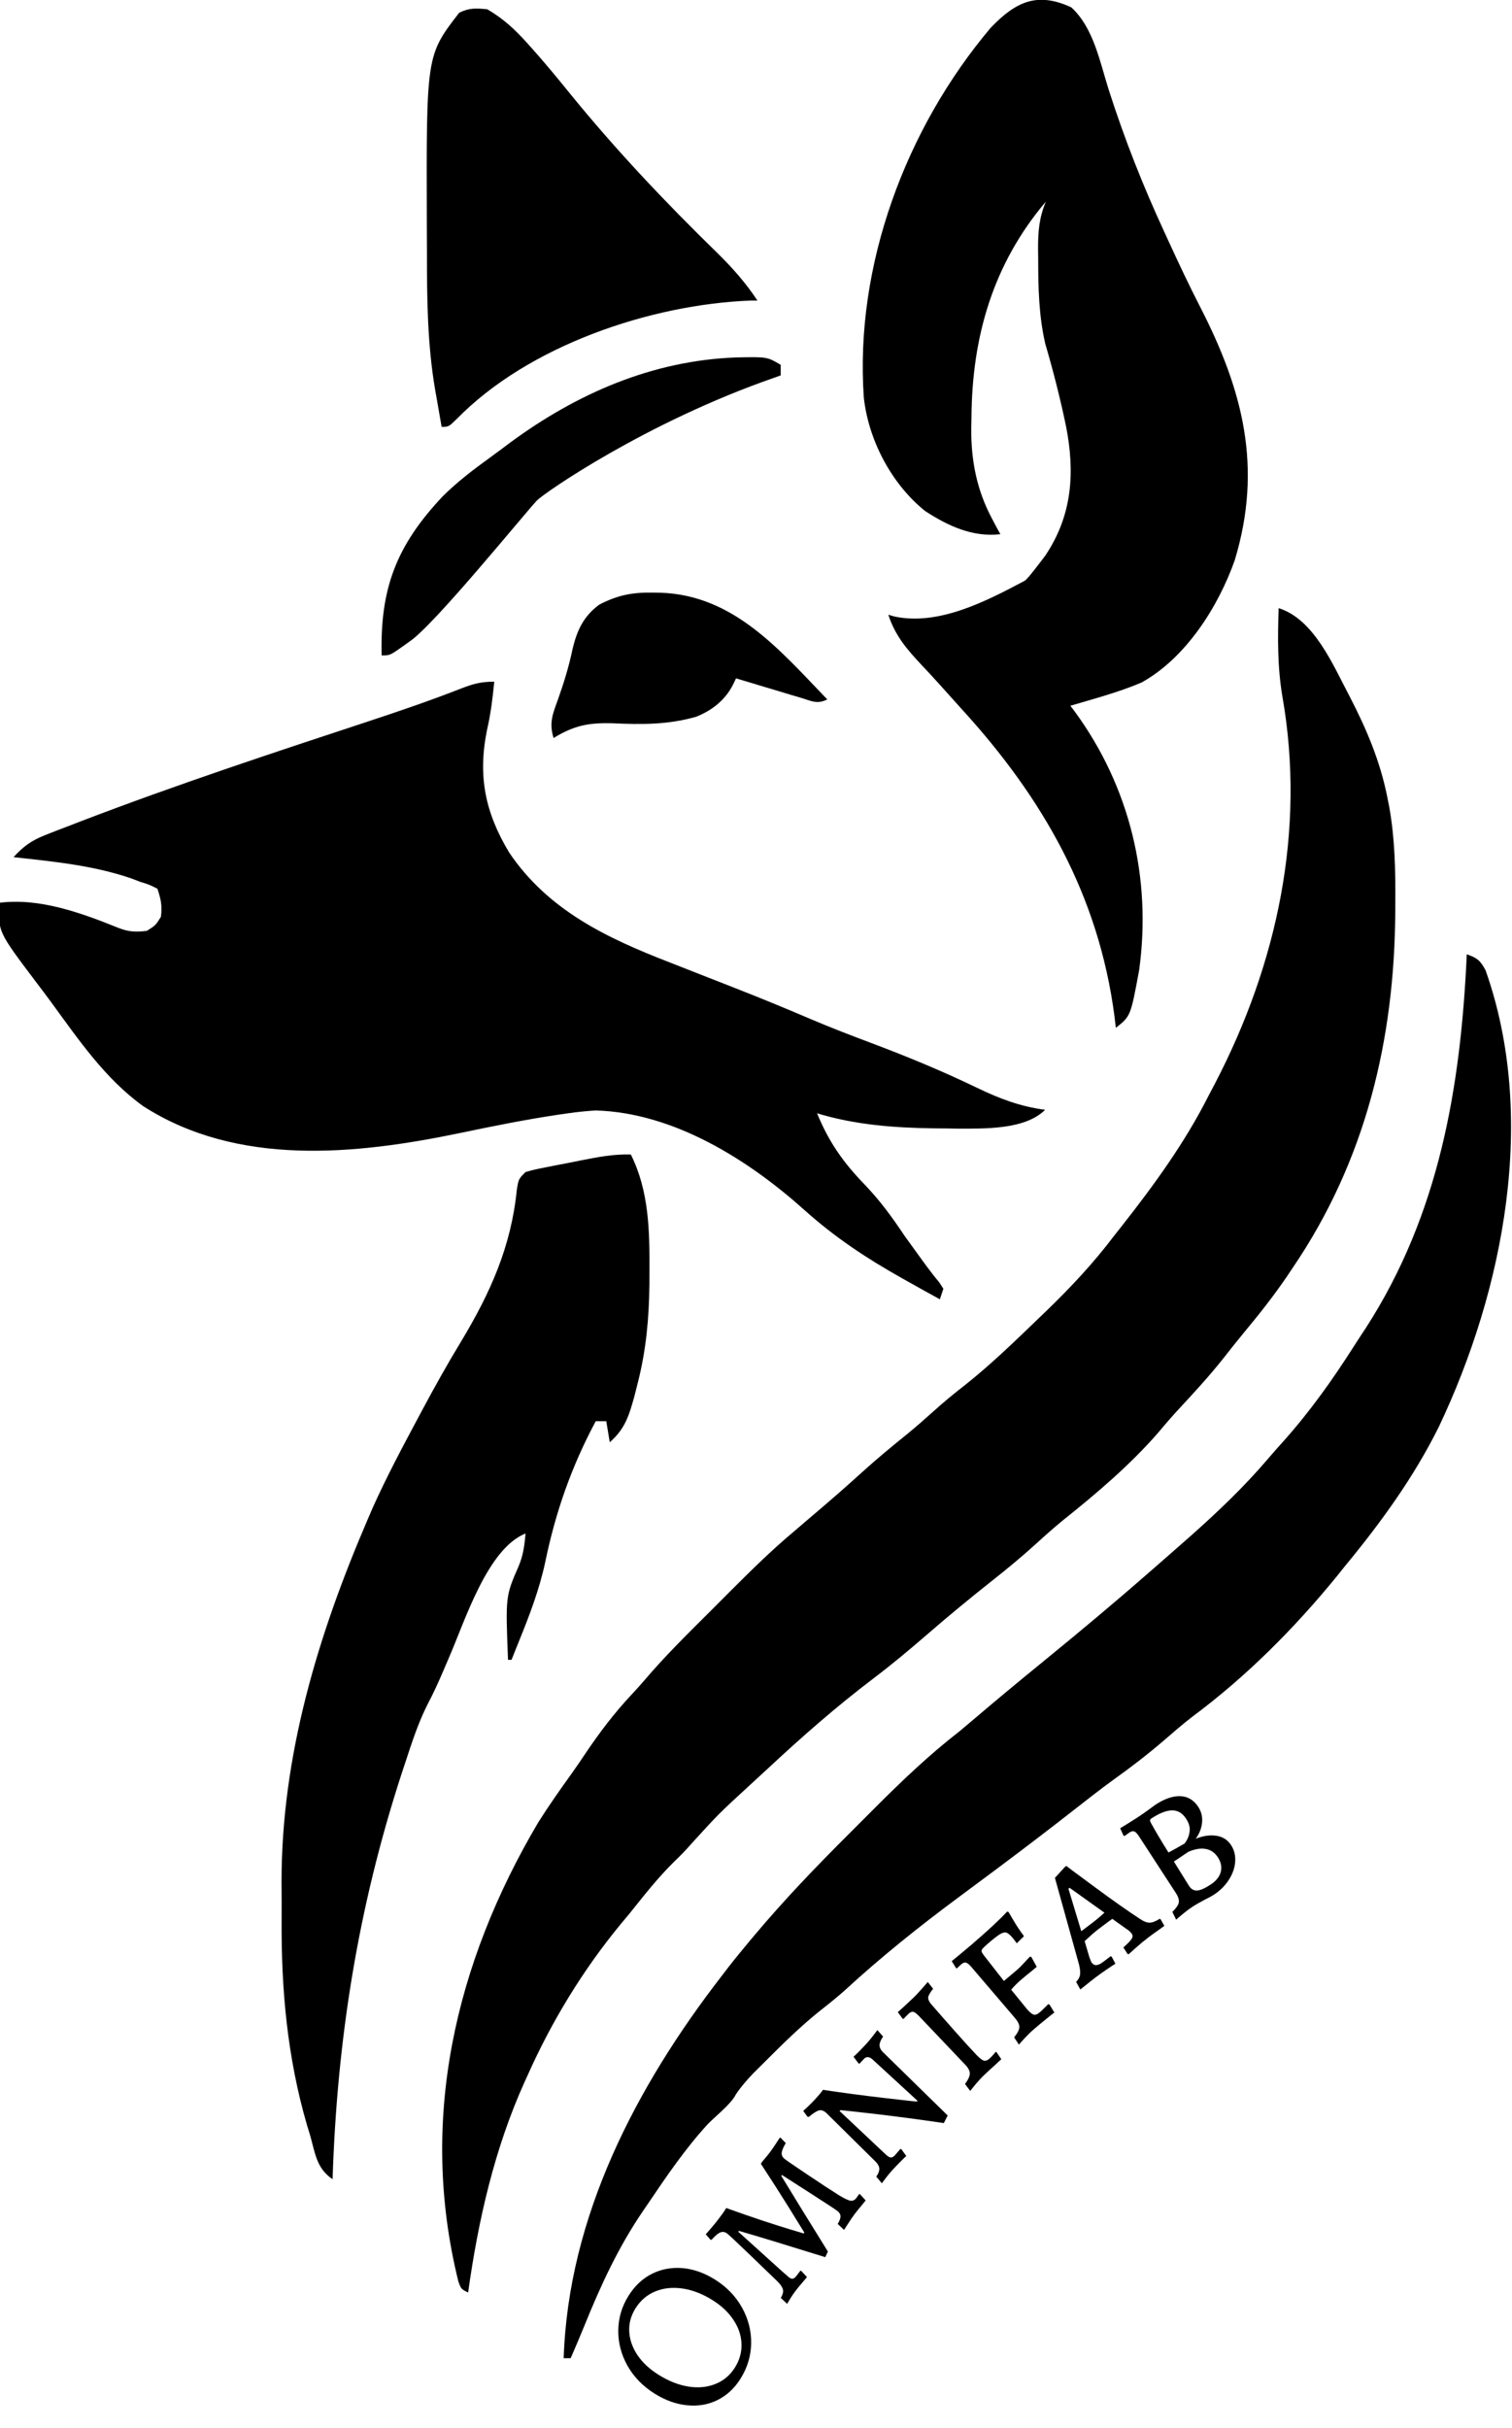
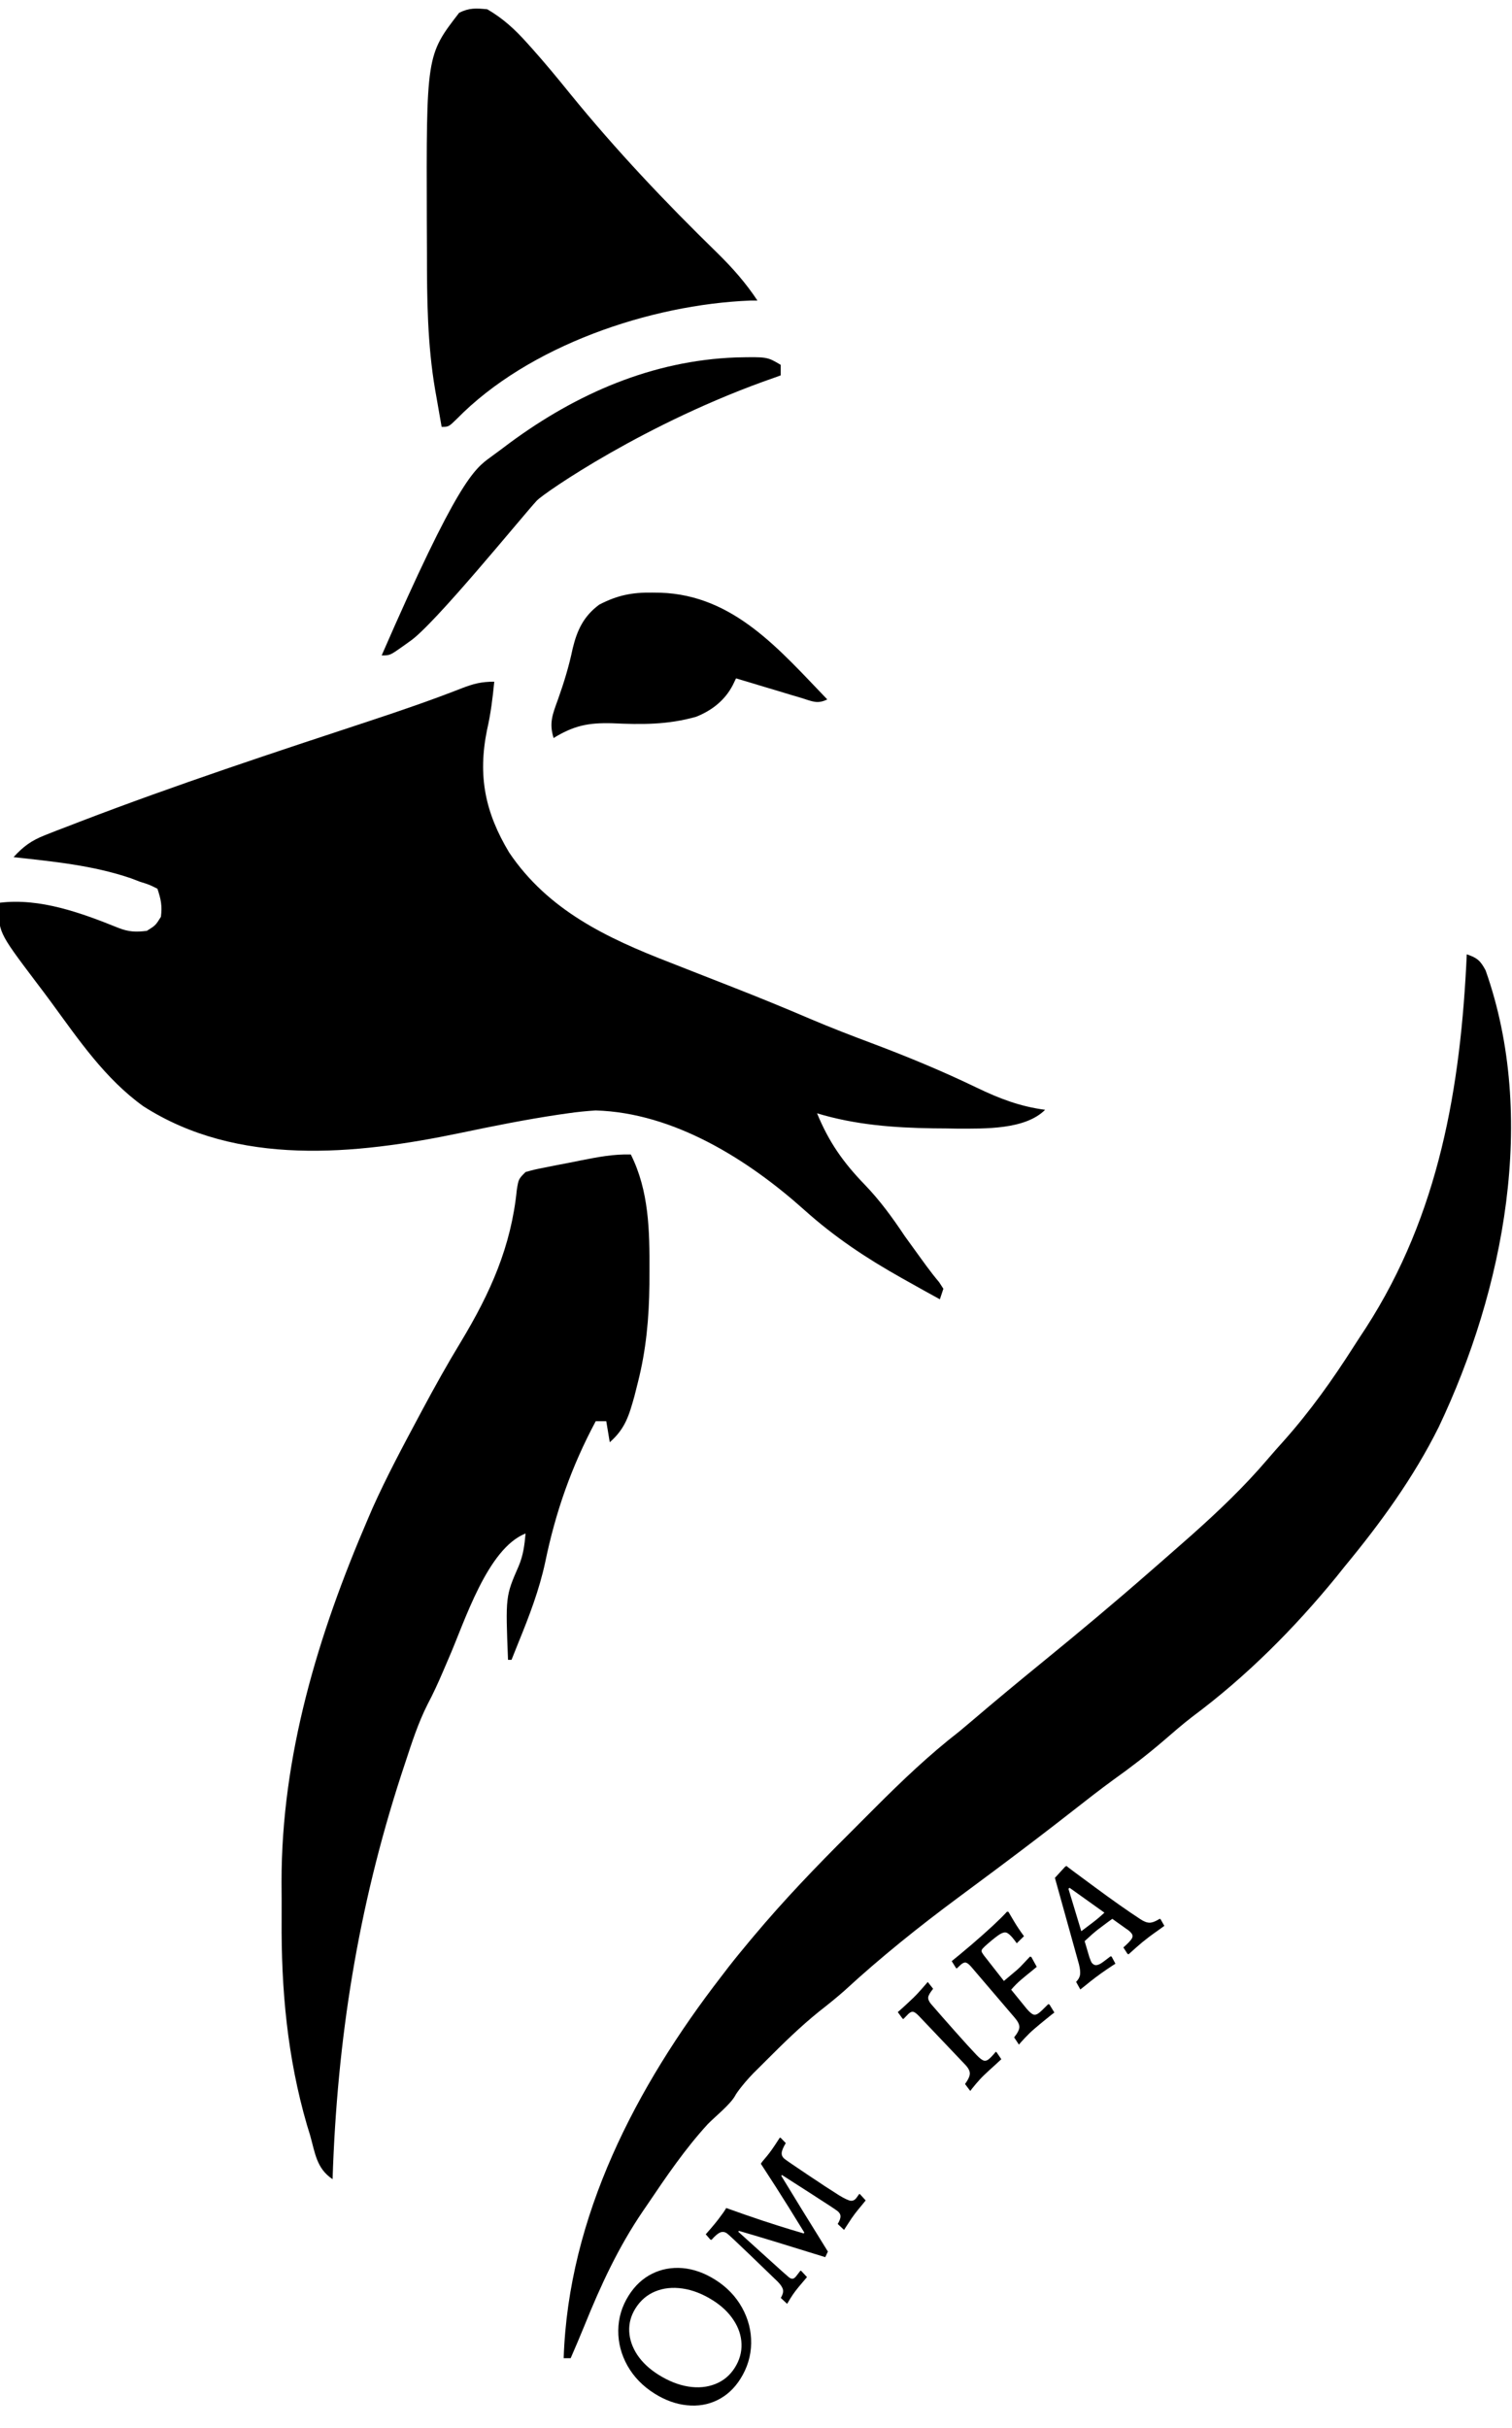
<svg xmlns="http://www.w3.org/2000/svg" xmlns:ns1="https://www.xtool.com/pages/software" version="1.1" preserveAspectRatio="xMinYMin meet" width="93.08mm" height="149.458mm" viewBox="2.842170943040401e-14 0 93.08 149.458" ns1:version="2.1.12">
  <style>svg * { vector-effect: non-scaling-stroke; stroke-width: 1px; }</style>
-   <path transform="matrix(0.216,0,0,0.216,78.714,37.432)" stroke="none" fill="#000000" d="M0 0 C10.188 3.207 15.565 16.385 20.25 25.188 C25.071 34.496 28.965 43.679 31 54 C31.181 54.917 31.362 55.835 31.549 56.78 C33.158 65.926 33.317 74.873 33.25 84.125 C33.247 84.898 33.243 85.67 33.24 86.466 C33.049 122.985 24.774 157.481 4 188 C3.447 188.828 2.894 189.655 2.324 190.508 C-1.426 196.007 -5.499 201.169 -9.754 206.285 C-11.838 208.805 -13.86 211.362 -15.875 213.938 C-19.835 218.909 -24.1 223.553 -28.426 228.203 C-30.435 230.386 -32.355 232.595 -34.25 234.875 C-42.302 244.147 -51.878 252.273 -61.453 259.922 C-64.07 262.057 -66.568 264.285 -69.062 266.562 C-73.069 270.208 -77.2 273.627 -81.449 276.984 C-87.781 281.987 -93.999 287.118 -100.099 292.4 C-105.149 296.772 -110.236 301.03 -115.562 305.062 C-125.989 312.965 -135.781 321.553 -145.352 330.47 C-147.174 332.162 -149.007 333.843 -150.84 335.523 C-159.568 343.537 -159.568 343.537 -167.539 352.289 C-169.064 354.075 -170.685 355.684 -172.375 357.312 C-176.994 361.87 -180.954 366.937 -185 372 C-185.865 373.04 -186.731 374.079 -187.598 375.117 C-198.239 388.028 -207.192 402.715 -214 418 C-214.298 418.652 -214.597 419.304 -214.904 419.976 C-223.489 438.984 -228.127 459.4 -231 480 C-233 479 -233 479 -233.781 476.84 C-245.149 430.935 -234.724 386.091 -211 346 C-207.942 341.156 -204.651 336.484 -201.305 331.836 C-200.047 330.066 -198.827 328.275 -197.621 326.469 C-193.574 320.425 -189.315 314.825 -184.336 309.512 C-183.093 308.175 -181.857 306.832 -180.677 305.44 C-174.988 298.739 -168.743 292.592 -162.521 286.391 C-160.567 284.442 -158.618 282.488 -156.67 280.533 C-150.619 274.478 -144.577 268.49 -138 263 C-136.835 262.003 -135.671 261.006 -134.508 260.008 C-133.38 259.047 -132.253 258.086 -131.125 257.125 C-126.968 253.576 -122.854 249.993 -118.812 246.312 C-114.551 242.442 -110.131 238.807 -105.656 235.188 C-103.193 233.159 -100.807 231.074 -98.438 228.938 C-95.521 226.308 -92.544 223.84 -89.438 221.438 C-81.865 215.441 -74.954 208.692 -68 202 C-67.386 201.409 -66.772 200.819 -66.139 200.21 C-59.212 193.51 -52.826 186.698 -47 179 C-46.234 178.028 -45.469 177.056 -44.68 176.055 C-35.481 164.362 -26.717 152.307 -20 139 C-19.371 137.8 -18.74 136.601 -18.109 135.402 C-0.397 101.364 7.774 63.353 1.074 25.2 C-0.352 16.789 -0.277 8.504 0 0 Z " fill-rule="nonzero" />
  <path transform="matrix(0.216,0,0,0.216,30.427,41.959)" stroke="none" fill="#000000" d="M0 0 C-0.453 4.678 -1.004 9.171 -2.062 13.75 C-4.734 26.903 -2.6 37.291 4.25 48.688 C15.335 65.128 32.049 73.048 50 80 C52.257 80.886 54.513 81.773 56.77 82.66 C60.397 84.086 64.026 85.51 67.657 86.927 C75.221 89.882 82.721 92.953 90.185 96.15 C95.964 98.608 101.808 100.857 107.688 103.062 C117.819 106.871 127.772 110.997 137.523 115.699 C143.981 118.807 149.87 121.067 157 122 C151.288 127.712 139.699 127.36 132.067 127.366 C130.952 127.348 129.837 127.331 128.688 127.312 C126.927 127.298 126.927 127.298 125.132 127.283 C113.782 127.115 102.906 126.294 92 123 C95.37 131.202 99.439 136.972 105.535 143.278 C109.943 147.849 113.479 152.718 117 158 C118.408 159.965 119.825 161.923 121.25 163.875 C121.895 164.759 122.539 165.644 123.203 166.555 C124.352 168.118 125.547 169.649 126.797 171.133 C127.194 171.749 127.591 172.365 128 173 C127.67 173.99 127.34 174.98 127 176 C123.986 174.356 120.991 172.686 118 171 C117.051 170.469 117.051 170.469 116.083 169.927 C106.024 164.27 97.025 158.304 88.405 150.569 C72.367 136.199 51.14 122.811 28.875 122.188 C26.193 122.364 23.649 122.613 21 123 C20.148 123.121 19.295 123.243 18.417 123.368 C8.971 124.776 -0.375 126.651 -9.719 128.611 C-39.643 134.837 -73.118 138.219 -100 121 C-110.888 113.194 -118.437 102.052 -126.266 91.361 C-127.7 89.409 -129.15 87.474 -130.621 85.551 C-141.463 71.184 -141.463 71.184 -141 63 C-129.452 61.57 -117.696 65.901 -107.09 70.172 C-104.201 71.317 -102.076 71.393 -99 71 C-96.52 69.437 -96.52 69.437 -95 67 C-94.614 63.836 -94.986 62.043 -96 59 C-98.276 57.854 -98.276 57.854 -101 57 C-102.249 56.522 -102.249 56.522 -103.523 56.035 C-114.394 52.327 -125.633 51.264 -137 50 C-134.235 46.963 -131.916 45.266 -128.102 43.766 C-127.089 43.365 -126.076 42.964 -125.033 42.551 C-123.908 42.122 -122.784 41.692 -121.625 41.25 C-120.42 40.784 -119.216 40.318 -117.975 39.838 C-90.602 29.344 -62.704 20.151 -34.869 10.972 C-26.265 8.129 -17.711 5.183 -9.271 1.877 C-5.897 0.575 -3.686 0 0 0 Z " fill-rule="nonzero" />
-   <path transform="matrix(1.003,0,0,1.003,-63.832,-30.256)" stroke="none" fill="#000000" d="M129.39,30.615C130.766,31.867 131.151,33.983 131.7,35.704C132.665,38.714 133.805,41.603 135.137,44.473C135.214,44.641 135.291,44.808 135.37,44.981C135.989,46.331 136.62,47.672 137.299,48.993C139.929,54.112 141.151,58.834 139.427,64.542C138.422,67.388 136.43,70.546 133.7,72.053C132.298,72.649 130.795,73.045 129.336,73.477C129.473,73.657 129.473,73.657 129.612,73.841C132.979,78.443 134.339,84.048 133.557,89.709C133.036,92.525 133.036,92.525 132.129,93.242C132.1,93 132.071,92.758 132.041,92.508C131.066,85.114 127.647,79.13 122.676,73.691C122.193,73.156 121.711,72.62 121.231,72.083C120.896,71.712 120.556,71.346 120.213,70.983C119.291,69.997 118.585,69.182 118.164,67.891C118.281,67.925 118.398,67.959 118.518,67.995C121.235,68.59 124.181,67.057 126.534,65.806C126.687,65.742 127.597,64.532 127.805,64.252C129.459,61.78 129.627,59.158 129.07,56.321C128.715,54.615 128.286,52.932 127.796,51.26C127.397,49.537 127.363,47.792 127.362,46.03C127.359,45.836 127.357,45.641 127.354,45.44C127.352,44.385 127.417,43.529 127.832,42.539C124.586,46.371 123.292,50.848 123.267,55.819C123.262,56.037 123.258,56.256 123.253,56.481C123.243,58.462 123.599,60.264 124.542,62.023C124.636,62.201 124.73,62.379 124.827,62.562C124.897,62.69 124.967,62.818 125.039,62.949C123.332,63.143 121.836,62.446 120.422,61.527C118.358,59.867 116.951,57.189 116.66,54.57C116.092,46.474 119.23,38.045 124.454,31.862C125.997,30.257 127.306,29.654 129.39,30.615Z" fill-rule="nonzero" />
  <path transform="matrix(1.003,0,0,1.003,-63.832,-30.256)" stroke="none" fill="#000000" d="M153.667,88.73C154.307,88.949 154.5,89.111 154.823,89.717C158.009,98.728 155.951,109.305 151.949,117.734C150.394,120.861 148.367,123.642 146.148,126.328C145.989,126.527 145.83,126.725 145.667,126.93C143.063,130.118 140.131,133.056 136.828,135.514C136.213,135.986 135.63,136.497 135.043,137.003C134.059,137.846 133.047,138.626 131.992,139.377C131.15,139.99 130.331,140.631 129.511,141.273C128.095,142.381 126.667,143.472 125.227,144.55C125.045,144.686 124.862,144.823 124.674,144.964C123.93,145.52 123.184,146.076 122.436,146.628C120.033,148.41 117.697,150.281 115.496,152.307C114.982,152.766 114.45,153.188 113.908,153.613C112.758,154.541 111.716,155.563 110.672,156.608C110.509,156.771 110.345,156.934 110.177,157.102C109.376,157.865 108.82,158.643 108.765,158.77C108.461,159.323 107.512,160.074 107.073,160.529C105.685,162.046 104.543,163.727 103.394,165.43C103.297,165.571 103.2,165.712 103.101,165.858C101.591,168.077 100.516,170.402 99.512,172.887C99.24,173.557 98.954,174.22 98.667,174.883C98.526,174.883 98.384,174.883 98.238,174.883C98.522,166.183 102.69,158.218 107.906,151.465C108.062,151.26 108.219,151.056 108.381,150.845C108.786,150.327 109.203,149.822 109.624,149.316C109.713,149.211 109.801,149.105 109.892,148.996C111.755,146.773 113.747,144.697 115.803,142.652C116.314,142.144 116.823,141.633 117.331,141.121C118.993,139.457 120.655,137.869 122.515,136.426C122.769,136.215 123.022,136.002 123.274,135.788C124.725,134.55 126.192,133.334 127.671,132.129C129.883,130.325 132.07,128.497 134.217,126.617C134.495,126.373 134.774,126.13 135.053,125.888C135.459,125.535 135.862,125.18 136.265,124.824C136.434,124.675 136.603,124.526 136.777,124.373C138.417,122.914 139.998,121.409 141.423,119.738C141.753,119.353 142.087,118.974 142.427,118.598C144.046,116.781 145.416,114.858 146.724,112.807C146.971,112.42 147.223,112.037 147.475,111.655C151.977,104.676 153.297,96.878 153.667,88.73Z" fill-rule="nonzero" />
  <path transform="matrix(0.216,0,0,0.216,38.834,71.062)" stroke="none" fill="#000000" d="M0 0 C5.193 10.387 5.364 21.774 5.312 33.188 C5.308 34.461 5.304 35.735 5.3 37.047 C5.184 46.696 4.378 55.639 2 65 C1.687 66.244 1.374 67.488 1.051 68.77 C-0.505 74.347 -1.562 78.099 -6 82 C-6.33 80.02 -6.66 78.04 -7 76 C-7.99 76 -8.98 76 -10 76 C-16.925 88.953 -21.441 101.847 -24.406 116.209 C-26.112 124.133 -28.948 131.51 -32 139 C-32.389 139.973 -32.779 140.946 -33.18 141.949 C-33.45 142.626 -33.721 143.303 -34 144 C-34.33 144 -34.66 144 -35 144 C-35.717 125.891 -35.717 125.891 -31.957 117.281 C-30.655 114.178 -30.296 111.335 -30 108 C-40.905 112.315 -47.344 133.131 -51.855 143.433 C-52.43 144.76 -53.001 146.089 -53.566 147.421 C-54.916 150.587 -56.333 153.661 -57.938 156.707 C-60.61 161.996 -62.402 167.568 -64.25 173.188 C-64.637 174.362 -65.024 175.536 -65.423 176.745 C-77.771 214.749 -83.71 252.105 -85 292 C-89.614 288.924 -89.961 284.553 -91.438 279.375 C-91.724 278.44 -92.011 277.506 -92.307 276.543 C-97.896 257.296 -99.666 237.929 -99.521 217.954 C-99.5 214.436 -99.521 210.919 -99.547 207.4 C-99.59 171.341 -89.178 136.94 -75 104 C-74.54 102.927 -74.08 101.855 -73.605 100.75 C-69.614 91.858 -65.031 83.279 -60.438 74.688 C-59.956 73.785 -59.956 73.785 -59.464 72.864 C-55.917 66.233 -52.272 59.693 -48.365 53.268 C-40.024 39.407 -34.116 26.256 -32.492 10.055 C-32 7 -32 7 -30 5 C-27.557 4.314 -27.557 4.314 -24.512 3.711 C-23.413 3.492 -22.314 3.273 -21.182 3.047 C-20.029 2.825 -18.876 2.603 -17.688 2.375 C-16.546 2.146 -15.405 1.916 -14.229 1.68 C-9.416 0.735 -4.921 -0.148 0 0 Z " fill-rule="nonzero" />
  <path transform="matrix(0.216,0,0,0.216,29.995,0.57)" stroke="none" fill="#000000" d="M0 0 C4.513 2.628 7.833 5.691 11.312 9.562 C11.788 10.09 12.263 10.617 12.752 11.161 C16.514 15.37 20.096 19.715 23.645 24.105 C36.672 40.115 50.789 55.04 65.567 69.442 C69.904 73.713 73.64 77.919 77 83 C76.352 83.003 75.703 83.005 75.035 83.008 C46.406 84.136 11.709 95.882 -8.703 116.766 C-11 119 -11 119 -13 119 C-13.486 116.251 -13.964 113.501 -14.438 110.75 C-14.64 109.613 -14.64 109.613 -14.846 108.453 C-17.056 95.514 -17.186 82.631 -17.185 69.54 C-17.187 66.534 -17.206 63.529 -17.225 60.523 C-17.363 13.11 -17.363 13.11 -8 1 C-5.134 -0.433 -3.187 -0.306 0 0 Z " fill-rule="nonzero" />
-   <path transform="matrix(1.003,0,0,1.003,-63.832,-30.256)" stroke="none" fill="#000000" d="M108.809,52.101C110.73,52.061 110.73,52.061 111.558,52.556C111.558,52.769 111.558,52.982 111.558,53.201C111.444,53.243 111.33,53.285 111.212,53.328C103.301,56.066 97.037,60.422 96.598,60.877C95.697,61.849 90.256,68.558 88.785,69.529C88.651,69.625 88.518,69.721 88.38,69.82C87.577,70.388 87.577,70.388 87.066,70.388C86.961,66.285 87.97,63.643 90.809,60.628C91.714,59.727 92.724,58.963 93.757,58.216C94.155,57.928 94.546,57.634 94.938,57.338C99.05,54.31 103.679,52.295 108.809,52.101Z" fill-rule="nonzero" />
+   <path transform="matrix(1.003,0,0,1.003,-63.832,-30.256)" stroke="none" fill="#000000" d="M108.809,52.101C110.73,52.061 110.73,52.061 111.558,52.556C111.558,52.769 111.558,52.982 111.558,53.201C111.444,53.243 111.33,53.285 111.212,53.328C103.301,56.066 97.037,60.422 96.598,60.877C95.697,61.849 90.256,68.558 88.785,69.529C88.651,69.625 88.518,69.721 88.38,69.82C87.577,70.388 87.577,70.388 87.066,70.388C91.714,59.727 92.724,58.963 93.757,58.216C94.155,57.928 94.546,57.634 94.938,57.338C99.05,54.31 103.679,52.295 108.809,52.101Z" fill-rule="nonzero" />
  <path transform="matrix(0.216,0,0,0.216,40.168,36.476)" stroke="none" fill="#000000" d="M0 0 C1.118 0.016 1.118 0.016 2.259 0.032 C23.167 0.711 36.228 16.34 49.812 30.438 C46.929 31.879 45.422 30.92 42.367 30.004 C40.753 29.525 40.753 29.525 39.105 29.037 C37.978 28.695 36.85 28.353 35.688 28 C33.984 27.492 33.984 27.492 32.246 26.975 C29.433 26.135 26.622 25.289 23.812 24.438 C23.51 25.065 23.208 25.692 22.896 26.338 C20.658 30.675 16.947 33.588 12.438 35.383 C4.301 37.69 -3.103 37.616 -11.49 37.232 C-18.277 37.054 -22.369 37.877 -28.188 41.438 C-29.519 37.133 -28.473 34.674 -26.938 30.438 C-25.22 25.629 -23.794 20.949 -22.75 15.938 C-21.481 10.67 -19.608 6.716 -15.188 3.438 C-9.985 0.738 -5.826 -0.086 0 0 Z " fill-rule="nonzero" />
  <g transform="matrix(0.355,-0.366,0.366,0.355,40.935,147.89)" stroke="none" fill="#000000">
    <path transform="matrix(0.978,-0.207,0.207,0.978,0.474,5.911)" stroke="none" fill="#000000" d="M8.05 0.3Q5.99 0.3 4.39 -0.69Q2.79 -1.68 1.91 -3.47Q1.02 -5.26 1.02 -7.54Q1.02 -10.03 2.12 -12.08Q3.23 -14.12 5.14 -15.3Q7.06 -16.48 9.37 -16.48Q11.48 -16.48 13.11 -15.49Q14.73 -14.5 15.65 -12.73Q16.56 -10.95 16.56 -8.66Q16.56 -6.17 15.43 -4.11Q14.3 -2.06 12.36 -0.88Q10.41 0.3 8.05 0.3ZM8.84 -0.99Q10.44 -0.99 11.68 -1.83Q12.93 -2.67 13.61 -4.17Q14.3 -5.66 14.3 -7.59Q14.3 -9.75 13.56 -11.42Q12.83 -13.08 11.52 -14.02Q10.21 -14.96 8.51 -14.96Q6.96 -14.96 5.75 -14.12Q4.55 -13.28 3.87 -11.79Q3.2 -10.29 3.2 -8.36Q3.2 -6.2 3.91 -4.53Q4.62 -2.87 5.91 -1.93Q7.19 -0.99 8.84 -0.99Z" fill-rule="nonzero" />
    <path transform="matrix(0.994,-0.114,0.114,0.994,17.683,2.264)" stroke="none" fill="#000000" d="M8.41 0.36Q5.84 -6.6 4.57 -9.83L4.44 -9.83Q4.34 -8.61 4.08 -5.28Q3.81 -1.96 3.81 -1.63Q3.81 -1.3 3.96 -1.16Q4.11 -1.02 4.47 -1.02L5.28 -1.02L5.33 -0.94L5.16 0.08Q4.93 0.08 4.28 0.04Q3.63 0 3 0Q2.49 0 1.91 0.06Q1.32 0.13 1.14 0.15L1.24 -0.89Q1.91 -0.97 2.18 -1.28Q2.46 -1.6 2.57 -2.39Q2.77 -4.11 3.11 -7.24Q3.45 -10.36 3.45 -10.74Q3.45 -11.25 3.06 -11.49Q2.67 -11.73 1.7 -11.79L1.63 -11.91L1.8 -12.75Q2.08 -12.73 2.79 -12.69Q3.51 -12.65 4.17 -12.65Q4.72 -12.65 5.19 -12.67Q5.66 -12.7 5.82 -12.73Q6.58 -10.36 7.3 -8.29Q8.03 -6.22 8.5 -4.99Q8.97 -3.76 9.09 -3.45L9.22 -3.45Q9.5 -4.17 10.48 -6.78Q11.46 -9.4 12.6 -12.67Q12.75 -12.7 12.99 -12.69Q13.23 -12.67 13.46 -12.67Q13.74 -12.65 14.27 -12.65Q14.68 -12.65 15.46 -12.7Q16.23 -12.75 16.48 -12.78L16.54 -12.7L16.41 -11.81Q15.52 -11.71 15.16 -11.47Q14.81 -11.23 14.81 -10.72Q14.81 -10.21 14.99 -7.49Q15.16 -4.78 15.34 -2.87Q15.47 -1.73 15.67 -1.37Q15.88 -1.02 16.36 -1.02L16.94 -1.04L16.99 -0.97L16.81 0.05Q16.61 0.05 16.03 0.03Q15.44 0 14.78 0Q14.12 0 13.28 0.08Q12.45 0.15 12.4 0.15L12.5 -0.89Q13.16 -0.97 13.44 -1.19Q13.72 -1.42 13.72 -1.88Q13.72 -2.34 13.45 -5.51Q13.18 -8.69 13.08 -9.83L12.95 -9.83Q11.46 -5.99 9.14 0.2L8.41 0.36Z" fill-rule="nonzero" />
-     <path transform="matrix(1,-0.024,0.024,1,35.741,0.246)" stroke="none" fill="#000000" d="M11.71 -10.79Q11.71 -11.63 11.02 -11.63L10.26 -11.63L10.21 -11.73L10.39 -12.73Q10.62 -12.7 11.25 -12.67Q11.89 -12.65 12.55 -12.65Q13.11 -12.65 13.8 -12.71Q14.5 -12.78 14.71 -12.8L14.6 -11.76Q13.87 -11.66 13.55 -11.37Q13.23 -11.07 13.21 -10.49L12.9 0.43L11.91 0.71Q9.5 -2.82 7.04 -6.2Q4.57 -9.58 4.57 -9.52L4.44 -9.52L4.37 -1.83Q4.37 -1.35 4.52 -1.17Q4.67 -0.99 5.03 -0.99L6.05 -1.02L6.12 -0.94L5.92 0.08Q5.69 0.05 5.02 0.03Q4.34 0 3.61 0Q3.02 0 2.36 0.06Q1.7 0.13 1.5 0.15L1.63 -0.89Q2.26 -0.97 2.57 -1.26Q2.87 -1.55 2.9 -2.13L3.18 -10.52Q3.18 -11.15 2.81 -11.39Q2.44 -11.63 1.4 -11.76L1.3 -11.89L1.47 -12.75Q1.68 -12.73 2.25 -12.69Q2.82 -12.65 3.4 -12.65Q3.96 -12.65 4.39 -12.67Q4.83 -12.7 4.95 -12.73Q7.01 -9.7 9.31 -6.55Q11.61 -3.4 11.61 -3.45L11.73 -3.45Z" fill-rule="nonzero" />
    <path transform="matrix(0.999,0.038,-0.038,0.999,51.335,-0.02)" stroke="none" fill="#000000" d="M1.47 -0.81Q2.44 -0.99 2.77 -1.33Q3.1 -1.68 3.1 -2.51L3.12 -10.59Q3.12 -11.23 2.97 -11.44Q2.82 -11.66 2.36 -11.66L1.52 -11.63L1.47 -11.73L1.6 -12.7Q1.75 -12.7 2.43 -12.67Q3.1 -12.65 4.19 -12.65Q4.78 -12.65 5.63 -12.73Q6.48 -12.8 6.73 -12.83L6.63 -11.79Q5.79 -11.68 5.51 -11.47Q5.23 -11.25 5.18 -10.67Q5.08 -8.64 4.99 -6.17Q4.9 -3.71 4.9 -2.36Q4.9 -1.55 5.08 -1.27Q5.26 -0.99 5.79 -0.99Q6.15 -0.99 6.44 -1.02Q6.73 -1.04 6.83 -1.07L6.88 -0.97L6.71 0.05Q6.4 0.05 5.56 0.03Q4.72 0 3.89 0Q3.2 0 2.4 0.09Q1.6 0.18 1.35 0.23Z" fill-rule="nonzero" />
    <path transform="matrix(0.996,0.091,-0.091,0.996,59.437,0.229)" stroke="none" fill="#000000" d="M1.5 -0.81Q2.46 -0.99 2.78 -1.33Q3.1 -1.68 3.1 -2.54L3.12 -10.59Q3.12 -11.23 2.97 -11.44Q2.82 -11.66 2.36 -11.66L1.68 -11.63L1.63 -11.73L1.78 -12.7Q2.08 -12.7 2.97 -12.67Q3.86 -12.65 4.9 -12.65Q8.84 -12.65 10.74 -12.88L10.85 -12.75Q10.8 -12.47 10.62 -11.46Q10.44 -10.44 10.36 -9.3L9.14 -9.22Q9.14 -9.32 9.17 -9.58Q9.19 -9.83 9.19 -10.08Q9.19 -10.74 9.03 -11.01Q8.86 -11.28 8.33 -11.37Q7.8 -11.46 6.55 -11.46Q5.87 -11.46 5.61 -11.42Q5.36 -11.38 5.28 -11.24Q5.21 -11.1 5.18 -10.72L5 -6.78L7.11 -6.76Q7.52 -6.76 8.28 -6.85Q9.04 -6.93 9.3 -6.96L9.4 -6.83L9.12 -5.49Q8.86 -5.49 8.13 -5.51Q7.39 -5.54 6.58 -5.54Q5.87 -5.54 4.98 -5.41L4.9 -2.41Q4.9 -1.63 5.08 -1.36Q5.26 -1.09 5.82 -1.09Q6.22 -1.09 6.65 -1.13Q7.09 -1.17 7.24 -1.17L7.32 -1.04L7.14 0.08Q6.81 0.05 5.88 0.03Q4.95 0 3.99 0Q3.25 0 2.44 0.09Q1.63 0.18 1.37 0.23Z" fill-rule="nonzero" />
    <path transform="matrix(0.988,0.152,-0.152,0.988,70.727,1.221)" stroke="none" fill="#000000" d="M7.14 0.05L7.21 -0.86Q8.28 -0.94 8.65 -1.09Q9.02 -1.24 9.02 -1.6Q9.02 -2.01 8.84 -2.46L8.23 -4.42Q7.72 -4.44 6.12 -4.44Q5.38 -4.44 3.94 -4.29L3.23 -2.41Q3.05 -1.83 3.05 -1.7Q3.05 -1.3 3.33 -1.12Q3.61 -0.94 4.24 -0.94L5.33 -0.94L5.41 -0.84L5.26 0.13Q5 0.1 4.1 0.05Q3.2 0 2.34 0Q1.52 0 0.88 0.03Q0.23 0.05 0 0.05L0.15 -0.99Q0.71 -1.07 1.04 -1.38Q1.37 -1.7 1.7 -2.46L5.69 -12.55L7.49 -12.88L7.67 -12.85Q7.67 -12.75 8.83 -8.84Q9.98 -4.93 10.9 -2.36Q11.15 -1.63 11.54 -1.33Q11.94 -1.04 12.8 -0.97L12.85 -0.86L12.73 0.05Q12.47 0.05 11.79 0.03Q11.1 0 10.41 0Q9.37 0 8.43 0.08Q7.49 0.15 7.21 0.18ZM6.07 -5.49Q6.96 -5.49 7.92 -5.59L6.38 -10.52L6.2 -10.52L4.34 -5.49Z" fill-rule="nonzero" />
-     <path transform="matrix(0.976,0.22,-0.22,0.976,83.537,3.184)" stroke="none" fill="#000000" d="M3.91 0Q3.25 0 2.44 0.09Q1.63 0.18 1.37 0.23L1.5 -0.81Q2.44 -0.99 2.77 -1.33Q3.1 -1.68 3.1 -2.49L3.12 -10.62Q3.12 -11.23 2.97 -11.44Q2.82 -11.66 2.39 -11.66L1.68 -11.63L1.6 -11.73L1.75 -12.7Q2.03 -12.7 2.77 -12.67Q3.51 -12.65 4.22 -12.65Q4.95 -12.65 5.75 -12.69Q6.55 -12.73 6.86 -12.75Q8.86 -12.75 9.96 -11.96Q11.05 -11.18 11.05 -9.7Q11.05 -8.69 10.4 -7.87Q9.75 -7.06 8.69 -6.65Q10.08 -6.38 10.96 -5.6Q11.84 -4.83 11.84 -3.68Q11.84 -2.62 11.16 -1.73Q10.49 -0.84 9.33 -0.32Q8.18 0.2 6.81 0.2Q6.4 0.2 5.59 0.1Q4.47 0 3.91 0ZM5.03 -7.06Q5.33 -7.04 6.03 -6.98Q6.73 -6.93 7.21 -6.91Q7.21 -6.86 7.72 -7.11Q8.23 -7.37 8.64 -7.9Q9.04 -8.43 9.04 -9.32Q9.04 -10.52 8.19 -11.07Q7.34 -11.63 5.56 -11.63Q5.36 -11.63 5.3 -11.54Q5.23 -11.46 5.21 -11.2Q5.08 -9.6 5.03 -7.06ZM4.9 -2.34Q4.9 -1.63 5.41 -1.33Q5.92 -1.04 7.16 -1.04Q8.36 -1.04 9.03 -1.65Q9.7 -2.26 9.7 -3.33Q9.7 -4.32 9.04 -4.95Q8.38 -5.59 7.09 -5.82L4.98 -5.79Z" fill-rule="nonzero" />
  </g>
</svg>